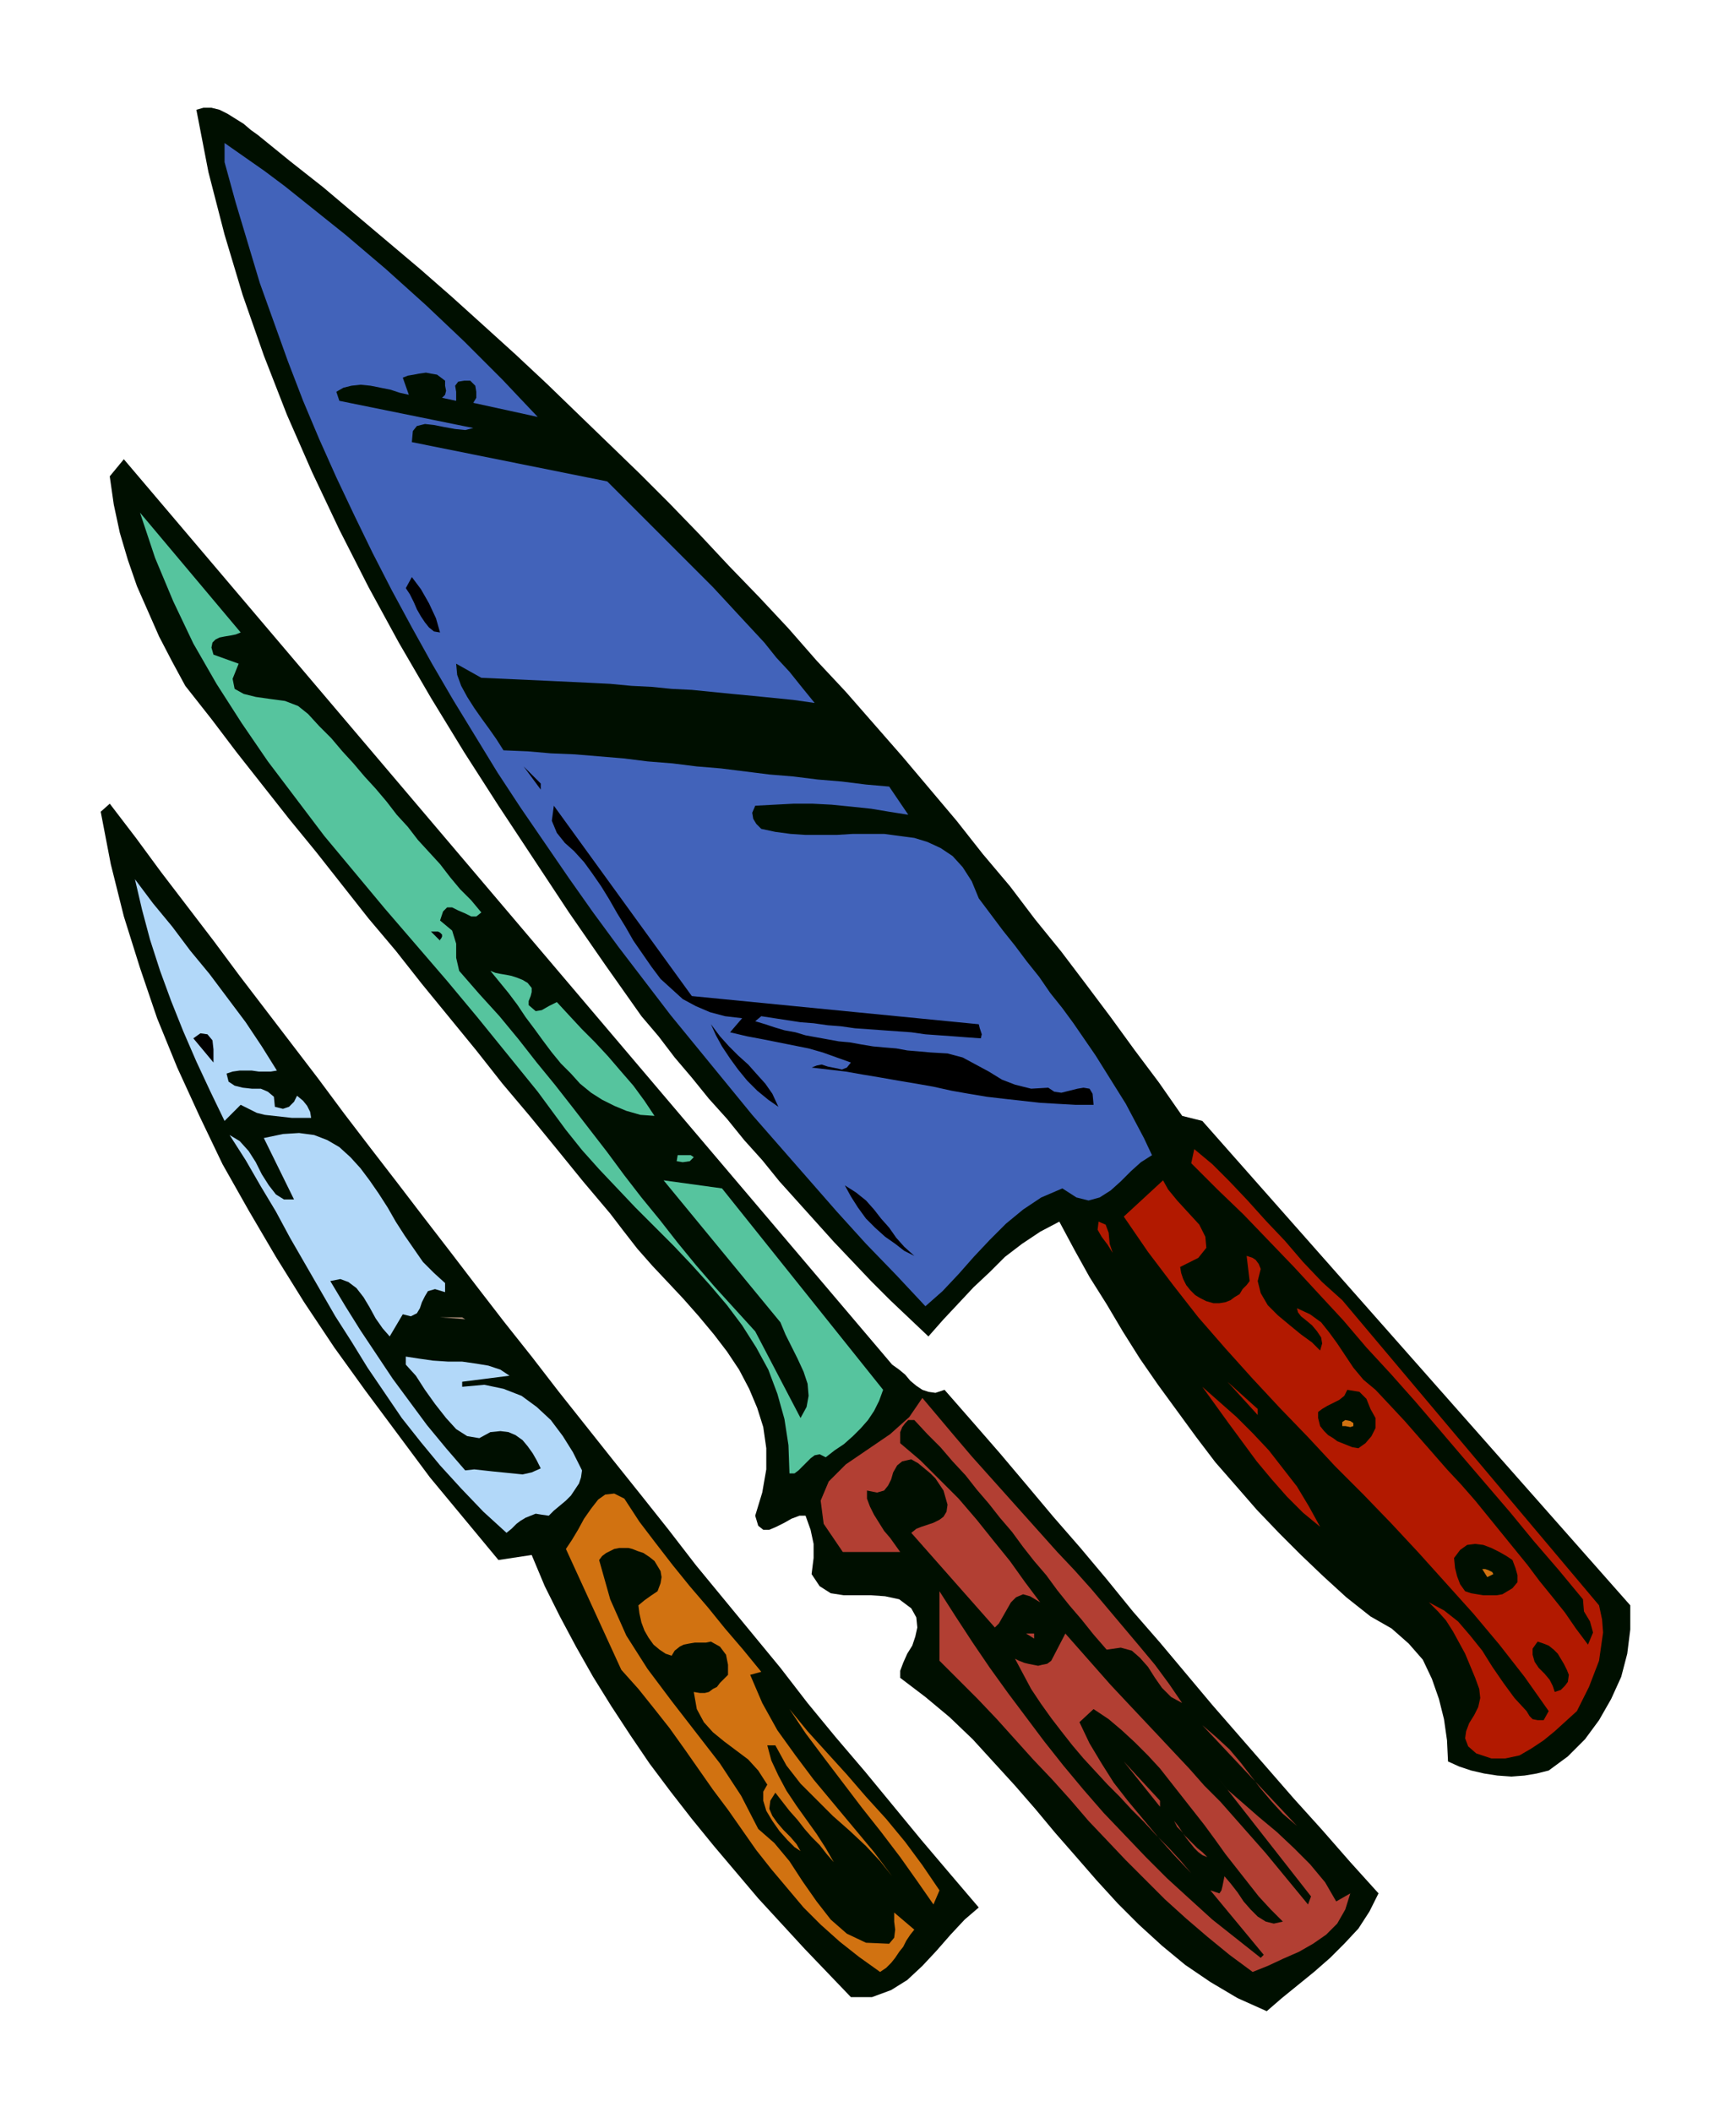
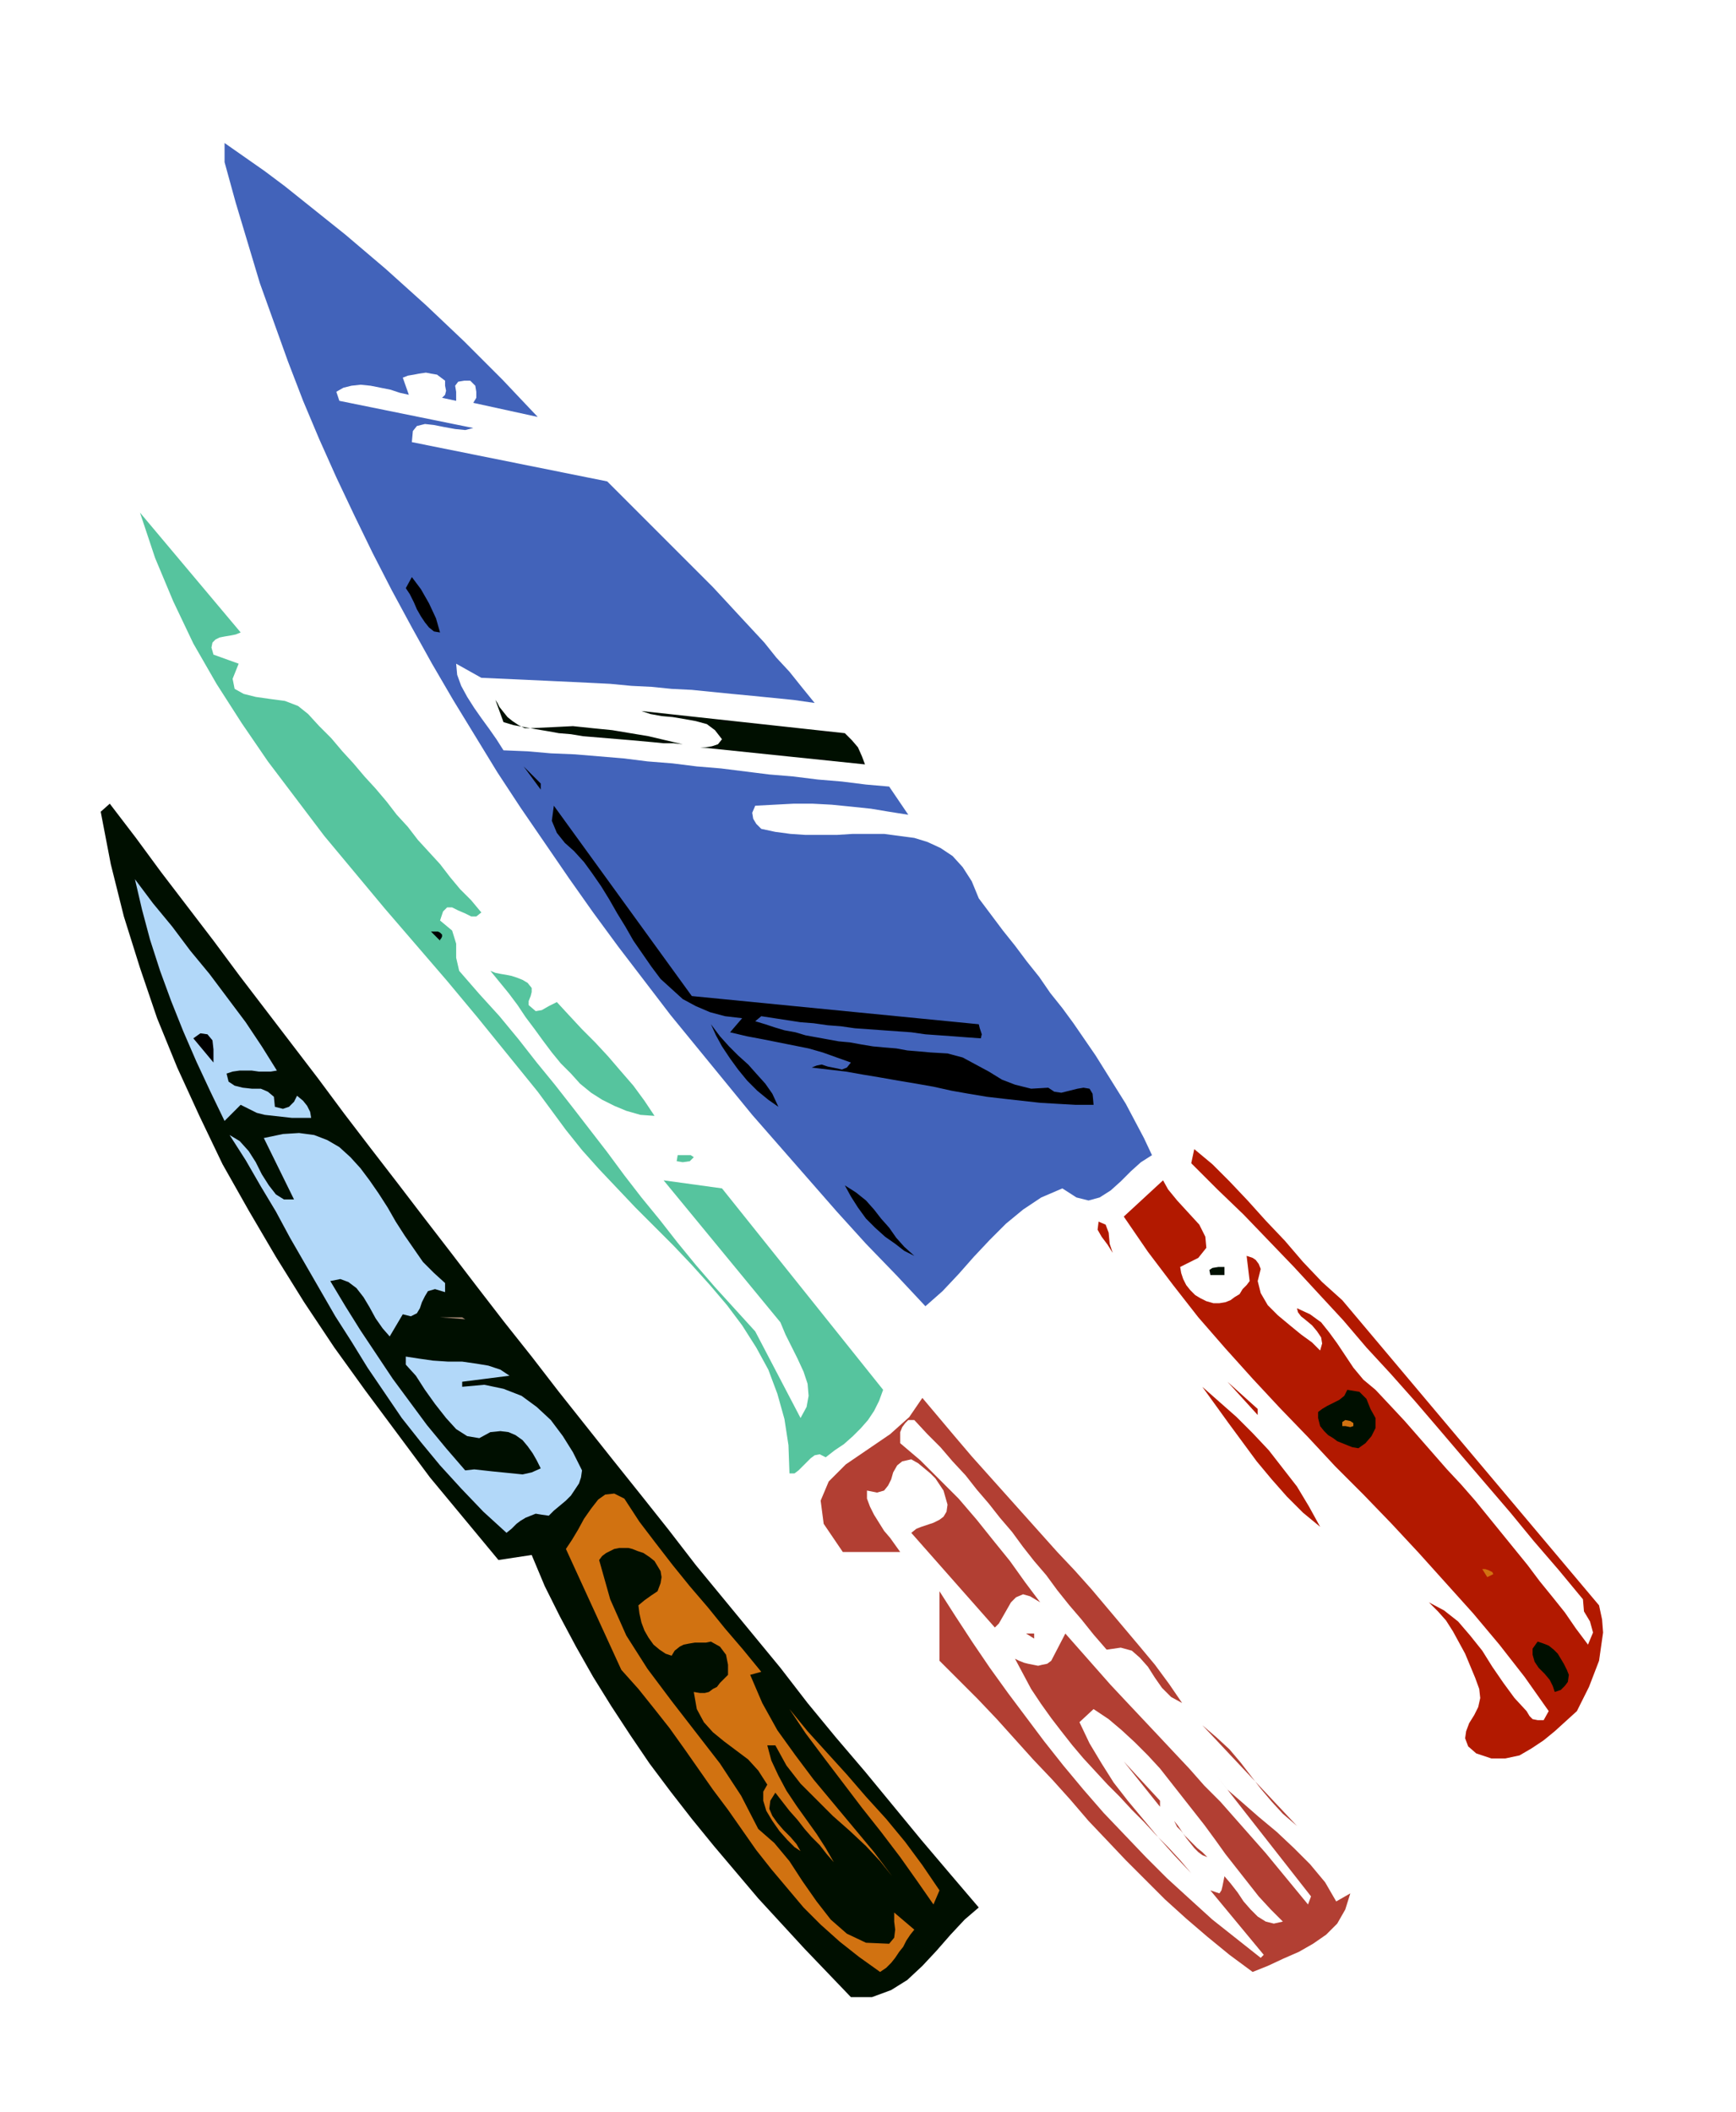
<svg xmlns="http://www.w3.org/2000/svg" width="1.724in" height="2.097in" fill-rule="evenodd" stroke-linecap="round" preserveAspectRatio="none" viewBox="0 0 1724 2097">
  <style>.pen1{stroke:none}.brush2{fill:#000f00}.brush4{fill:#56c49e}.brush5{fill:#000}.brush6{fill:#b2d8f9}.brush7{fill:#b21900}.brush9{fill:#b23f33}.brush10{fill:#d17211}</style>
-   <path d="m1174 1108 20 5 425 481v24l-3 24-6 23-10 22-12 21-14 19-17 17-19 14-12 3-12 2-13 1-14-1-13-2-13-3-12-4-11-5-1-21-3-21-5-20-7-20-9-19-14-16-17-15-21-12-24-19-23-21-22-21-22-22-22-23-20-23-21-24-19-25-19-26-19-26-18-26-17-27-16-27-17-27-15-27-15-28-19 10-18 12-17 13-15 15-16 15-15 16-15 16-15 17-19-18-19-18-19-19-18-19-19-20-18-20-18-20-18-20-17-21-18-20-17-21-18-20-17-21-17-20-16-21-17-20-36-51-36-52-35-53-35-53-34-53-33-54-32-55-30-55-29-57-27-57-25-57-23-59-21-60-18-60-16-62-12-62 7-2h8l8 2 8 4 8 5 8 5 7 6 7 5 32 26 33 26 32 27 32 27 32 27 32 28 31 28 32 29 31 29 31 30 30 29 31 30 30 30 30 31 29 31 30 31 29 31 28 32 29 31 28 32 28 32 27 32 27 32 26 33 27 32 25 33 26 32 25 33 24 32 24 33 24 32 23 33z" class="pen1 brush2" />
  <path d="m534 414-64-14 3-5v-6l-1-6-5-5h-6l-6 1-3 4 1 6v9l-14-3 3-3 1-4-1-5v-5l-4-3-4-3-6-1-5-1-7 1-5 1-6 1-5 2 6 17-9-2-9-3-10-2-10-2-10-1-9 1-8 2-7 4 3 9 133 27-8 2-10-1-11-2-10-2-9-1-8 2-4 5-1 11 194 39 13 13 14 14 13 13 13 13 13 13 13 13 13 13 13 13 13 14 12 13 13 14 13 14 12 15 13 14 12 15 13 16-21-3-20-2-20-2-21-2-20-2-20-2-20-1-20-2-20-1-21-2-20-1-21-1-21-1-22-1-22-1-22-1-25-14 1 11 4 11 6 11 7 11 7 10 8 11 7 10 7 11 24 1 23 2 24 1 24 2 24 2 24 3 25 2 24 3 24 2 24 3 24 3 24 2 24 3 24 2 24 3 23 2 19 28-19-3-18-3-19-2-20-2-19-1h-19l-19 1-19 1-3 7 1 6 3 5 5 5 14 3 15 2 15 1h31l16-1h31l15 2 15 2 13 4 13 6 12 8 10 11 9 14 7 17 12 16 12 16 12 15 12 16 12 15 11 16 12 15 11 15 11 16 11 16 10 16 10 16 10 16 9 17 9 17 8 17-11 7-10 9-10 10-10 9-11 7-11 3-12-3-14-9-21 9-18 12-17 14-16 16-16 17-15 17-16 17-17 15-29-31-30-31-29-32-28-32-28-32-28-32-27-33-27-33-27-33-26-34-26-34-25-34-24-34-24-35-24-35-23-35-22-36-22-36-21-36-20-36-20-37-19-37-18-37-18-38-17-38-16-38-15-39-14-39-14-39-12-40-12-40-11-40v-19l20 14 20 14 20 15 20 16 20 16 20 16 20 17 20 17 20 18 20 18 19 18 19 18 19 19 19 19 17 18 18 19z" class="pen1" style="fill:#4263ba" />
-   <path d="M475 428h17-17zm67 14h11-11zm344 913 7 5 6 5 5 6 6 5 6 4 6 2 7 1 9-3 28 32 27 31 27 32 26 31 27 31 26 31 26 32 27 31 26 31 26 31 27 31 27 31 27 31 28 31 28 32 28 31-9 18-11 17-14 15-14 14-16 14-16 13-16 13-15 13-29-13-27-16-25-17-23-19-23-21-21-21-21-23-20-23-21-24-20-24-20-23-21-23-21-23-23-22-24-20-25-19v-7l3-8 4-9 5-8 3-9 2-9-1-10-5-9-12-9-14-3-14-1h-27l-13-2-11-7-8-12 2-16v-14l-3-14-5-14h-6l-8 3-7 4-8 4-7 3h-6l-5-4-3-10 7-23 4-23v-21l-3-21-6-19-8-19-10-19-12-18-13-17-15-18-15-17-15-16-16-17-15-17-14-18-13-17-27-32-26-32-27-33-27-32-26-33-27-33-27-33-26-33-27-32-26-33-26-33-27-33-26-33-26-33-25-33-26-33-13-24-13-25-11-25-11-25-9-26-8-27-6-28-4-28 14-17 763 899z" class="pen1 brush2" />
  <path d="m239 628-5 2-5 1-6 1-5 1-4 2-3 3-1 5 2 7 25 9-6 15 2 10 9 5 12 3 14 2 15 2 13 5 10 8 11 12 12 12 11 13 11 12 11 13 11 12 11 13 10 13 11 12 10 13 11 12 11 12 10 13 10 12 11 11 10 12-5 4h-5l-6-3-7-3-6-3h-5l-4 4-3 9 12 10 4 13v14l3 13 20 23 20 22 19 23 18 23 18 22 18 23 17 22 17 22 17 23 17 22 18 22 18 23 18 22 19 22 20 22 20 22 45 86 6-11 2-11-1-12-4-12-6-13-6-12-6-12-5-12-116-141 58 8 160 200-4 11-5 10-6 9-7 8-8 8-9 8-9 6-9 7-6-3-5 1-4 3-4 4-4 4-4 4-4 3h-5l-1-28-4-26-7-25-9-24-12-22-14-22-15-20-17-20-18-20-18-19-19-19-19-19-18-19-18-19-17-19-16-20-28-38-30-37-30-37-30-36-31-36-31-36-30-36-30-36-28-37-28-37-26-38-25-39-23-40-20-42-18-43-15-45 100 119z" class="pen1 brush4" />
  <path d="m437 628-6-1-5-4-4-5-4-6-4-7-3-7-4-8-4-6 6-11 9 12 8 14 7 15 4 14z" class="pen1 brush5" />
  <path d="m528 723 21-1 20-1 19 2 20 2 18 3 18 3 17 4 17 4-9-1h-10l-10-1-11-1-11-1-12-1-12-1-12-1-12-1-12-2-12-1-11-2-12-2-11-2-11-2-10-3-8-22 2 3 2 4 4 5 4 5 5 4 6 4 6 3h7zm56-25 41 8-41-8zm255 30 7 7 6 7 4 9 3 8-164-17h6l6-1 6-2 4-5-7-9-8-6-11-3-11-2-12-2-11-1-11-2-9-3 202 22z" class="pen1 brush2" />
  <path d="m537 784-17-23 17 17v6z" class="pen1 brush5" />
  <path d="m972 1894-14 12-14 15-14 16-14 15-15 14-16 10-19 7h-21l-23-24-23-24-23-25-23-25-22-26-22-26-22-27-21-27-21-28-19-28-19-29-18-29-17-30-16-30-15-30-13-31-33 5-34-41-34-41-32-43-32-43-31-43-30-45-28-45-27-46-26-46-23-48-22-48-20-49-17-50-16-51-13-52-10-52 9-8 26 34 25 34 26 34 26 34 26 35 26 34 26 34 26 34 26 35 26 34 27 35 26 34 27 35 26 34 27 35 27 34 27 35 27 34 27 34 28 35 27 34 27 35 28 34 28 34 28 34 27 35 28 34 29 34 28 34 28 34 28 33 29 34z" class="pen1 brush2" />
  <path d="m972 1017 1 4 1 3 1 3-1 4-14-1-13-1-14-1-14-1-14-2-14-1-14-1-14-1-14-1-14-2-13-1-14-2-13-1-13-2-13-2-13-2-6 5 10 3 9 3 10 3 11 2 10 3 11 2 11 2 11 2 11 1 11 2 12 2 11 1 12 1 11 2 12 1 11 1 17 1 15 4 13 7 13 7 13 8 13 5 16 4 17-1 6 4 7 1 8-2 8-2 6-1 6 1 3 5 1 11h-18l-18-1-17-1-18-2-18-2-17-2-18-3-17-3-18-4-17-3-18-3-17-3-18-3-17-3-17-2-17-2 5-2 5-1 6 2 5 1 5 1 4 1 5-2 4-5-14-5-14-5-14-4-15-3-15-3-15-3-16-3-17-4 12-14-17-2-15-4-14-6-13-7-11-10-11-10-9-12-9-13-9-13-8-14-8-13-8-14-8-13-9-13-8-11-10-11-9-8-8-10-5-12 2-15 137 189 285 28z" class="pen1 brush5" />
  <path d="m275 1063-6 1h-12l-7-1h-12l-7 1-6 2 2 8 6 4 8 2 9 1h9l7 3 6 5 1 10 8 2 6-2 5-5 3-6 6 5 4 5 3 6 1 6h-19l-9-1-9-1-9-1-8-2-8-4-8-4-16 16-14-29-14-30-13-30-12-30-11-30-10-31-8-30-7-30 18 24 19 23 18 24 19 23 18 24 18 24 16 24 15 24z" class="pen1 brush6" />
  <path d="M439 928v2l-1 2-1 1v1l-9-9h7l2 1 2 2z" class="pen1 brush5" />
  <path d="M528 981v4l-1 4-2 5v4l7 6 6-1 7-4 8-4 12 13 13 14 13 13 13 14 12 14 13 15 11 15 10 15-14-1-14-4-12-5-12-6-11-7-11-9-9-10-10-10-9-11-9-12-8-11-9-12-8-12-9-12-9-11-9-11 5 2 5 1 6 1 5 1 6 2 5 2 5 3 4 5z" class="pen1 brush4" />
  <path d="m773 1099-10-7-11-9-10-10-9-11-8-11-8-12-6-11-5-11 9 12 9 10 9 9 10 9 8 9 9 10 7 10 6 13zm-561-57v13l-20-24 7-5 7 1 5 6 1 9z" class="pen1 brush5" />
  <path d="m292 1191-30-61 19-4 16-1 15 2 13 5 12 7 11 10 10 11 9 12 9 13 9 14 8 14 9 14 9 13 9 13 11 11 11 10v9l-10-3-7 2-3 5-3 6-2 6-3 5-6 3-8-2-13 22-7-8-7-10-6-11-6-10-7-9-8-6-8-3-10 2 15 25 15 24 16 24 16 24 17 23 17 23 19 23 19 22 9-1 9 1 9 1 10 1 10 1 10 1 9-2 9-4-4-8-4-7-5-7-5-6-7-5-7-3-8-1-10 1-11 6-12-2-11-7-10-11-11-14-10-14-9-14-10-11v-8l13 2 14 2 15 1h14l14 2 12 2 12 4 9 6-47 6v5l22-2 19 4 18 7 15 11 14 13 12 16 10 16 9 18-1 7-2 6-4 6-4 6-5 5-6 5-6 5-5 5-7-1-6-1-5 2-5 2-5 3-4 3-5 5-5 4-23-21-22-23-21-23-19-23-19-24-17-25-17-25-16-26-16-25-15-26-15-26-15-26-14-26-15-25-15-26-16-25 10 6 9 10 7 11 6 12 7 11 7 9 8 5h10z" class="pen1 brush6" />
  <path d="m1333 1291 255 303 3 14 1 13-2 14-2 14-5 13-5 13-6 12-6 12-11 10-11 10-11 9-12 8-12 7-14 3h-14l-15-5-8-7-3-8 1-7 3-8 5-8 4-8 2-9-1-9-4-11-5-12-5-12-6-11-6-11-7-11-8-9-9-9 15 8 14 11 12 14 12 15 10 16 11 16 11 15 12 13 3 5 3 3 5 1h6l5-9-24-34-25-32-26-31-27-30-27-30-27-29-28-29-28-28-27-29-28-29-27-29-27-30-27-31-25-32-25-33-24-35 39-36 5 9 9 11 11 12 11 12 6 12 1 11-8 10-18 9 1 6 2 6 3 6 4 5 5 5 5 3 6 3 7 2h6l6-1 5-2 4-3 5-3 3-5 4-4 3-4-3-25 6 2 3 2 3 4 2 5-3 12 3 12 7 12 10 10 12 10 11 9 11 8 8 8 2-7-1-6-4-6-5-6-6-5-5-4-3-4-1-4 13 6 11 8 8 10 8 11 8 12 8 12 10 12 12 10 15 16 14 15 14 16 14 16 14 16 14 15 14 16 13 16 13 16 13 16 13 16 12 16 13 16 12 15 11 16 12 16 5-12-3-11-6-10-1-12-24-29-25-29-23-28-24-28-24-28-23-27-24-28-24-27-24-26-23-27-25-27-24-26-25-26-25-26-26-25-26-26 3-14 18 15 17 17 18 19 18 20 19 20 18 21 19 20 20 18z" class="pen1 brush7" />
  <path d="m689 1149-4 4-7 1-6-1 1-6h13l3 2z" class="pen1 brush4" />
  <path d="m908 1247-10-5-9-7-10-7-10-9-9-9-8-11-7-11-6-11 11 7 10 8 8 9 7 9 8 9 7 10 8 9 10 9z" class="pen1 brush5" />
  <path d="m1105 1244-5-8-6-8-4-7 1-8 7 3 3 8 1 11 3 9z" class="pen1 brush7" />
  <path d="M1216 1266h-14l-1-5 3-2 6-1h6v8z" class="pen1 brush2" />
-   <path d="m1124 1277 53 78-53-78z" class="pen1 brush7" />
  <path d="m462 1310-25-2h22l3 2z" class="pen1" style="fill:#a08472" />
  <path d="m1249 1405-30-33 30 27v6zm62 111-17-14-16-16-15-17-15-18-14-19-14-19-13-18-13-18 17 15 17 15 16 16 16 17 14 18 14 18 12 20 11 20z" class="pen1 brush7" />
  <path d="M1366 1408v10l-4 8-6 7-7 5-6-1-5-2-5-2-5-2-4-3-5-3-4-4-4-5-2-8v-6l4-3 5-3 6-3 6-3 5-4 3-6 12 2 7 7 4 10 5 9z" class="pen1 brush2" />
  <path d="m1174 1691-11-6-9-9-7-10-7-11-8-9-8-7-11-3-14 2-13-15-12-15-12-14-12-15-11-15-12-14-11-14-11-15-12-14-11-14-12-14-11-14-13-14-12-14-13-13-13-14h-6l-3 3-3 4-2 5v11l20 17 19 19 19 19 18 21 16 20 17 21 15 21 15 20-10-6-7-2-7 3-5 5-4 7-4 7-4 7-4 4-83-94 5-4 5-2 6-2 6-2 6-3 4-3 3-5 1-7-2-7-2-7-4-6-4-6-5-5-6-5-6-5-7-4-9 2-5 4-4 7-2 7-3 6-4 5-7 2-10-2v8l3 8 4 8 5 8 5 8 6 7 5 7 5 7h-57l-19-28-3-23 8-19 17-17 22-15 22-15 19-17 13-19 16 19 16 19 17 20 17 19 17 19 17 19 17 19 17 19 17 18 17 19 16 19 16 19 16 19 15 18 14 19 13 19z" class="pen1 brush9" />
  <path d="M1344 1413v3l-3 1-5-1h-3v-4l3-2 5 1 3 2zm-724 75 15 23 16 21 17 22 17 21 18 21 17 21 18 21 18 22-11 3 12 28 15 27 18 25 18 24 20 24 20 24 20 24 18 24-12-15-14-15-16-15-17-15-16-16-16-16-14-18-11-20h-8l4 15 7 15 8 15 10 15 10 14 10 14 9 14 8 14-7-8-7-9-8-8-7-8-7-9-8-9-7-9-7-9-5 8-1 8 3 7 5 7 6 7 7 7 6 7 4 7-6-4-7-7-8-9-7-10-6-10-3-10v-9l4-7-9-14-10-11-12-9-12-9-11-9-9-10-7-13-3-17 6 1h5l4-1 4-3 4-2 3-4 4-4 4-4v-10l-2-10-6-8-9-5-5 1h-11l-6 1-5 1-4 2-5 4-3 5-6-2-6-4-6-5-5-7-4-7-3-8-2-9-1-8 6-5 7-5 6-4 3-8 1-6-1-6-3-5-3-5-5-4-6-4-6-2-5-2-4-1h-9l-5 1-4 2-4 2-4 3-3 4 11 39 16 36 21 33 24 32 24 31 24 31 21 32 17 33 16 14 15 18 13 20 14 20 14 18 16 14 19 9 23 1 5-6 1-8-1-8v-9l20 17-4 5-4 6-3 6-4 5-4 6-4 5-5 5-6 4-21-15-19-15-19-17-17-17-16-19-16-19-15-19-14-20-14-20-15-20-14-20-14-20-15-21-15-19-16-20-17-19-55-120 6-9 6-10 6-11 7-10 7-9 7-5 9-1 10 5z" class="pen1 brush10" />
-   <path d="m1502 1549 3 8 2 7v7l-5 6-5 3-5 3-6 1h-13l-6-1-6-1-6-2-5-7-3-8-2-8-1-10 6-8 7-5 8-1 8 1 8 3 8 4 7 4 6 4z" class="pen1 brush2" />
  <path d="m1336 1538 16 9-16-9zm147 25-6 3-5-8h3l3 1 4 2 1 2z" class="pen1 brush10" />
  <path d="m1252 1944 3-3-53-64 9 3 2-3 1-4 1-5 1-5 6 7 7 9 6 9 7 8 7 7 8 5 8 2 9-2-12-12-12-13-11-14-11-14-11-14-10-14-11-15-11-14-11-14-11-14-11-14-12-13-13-13-13-12-13-11-15-10-14 13 10 21 12 20 12 19 14 18 15 18 15 18 16 18 17 18-11-13-12-13-12-12-12-13-12-12-12-13-12-12-12-13-12-13-11-13-11-14-10-13-10-14-10-15-8-15-8-15 4 2 5 2 4 1 5 1 5 1 4-1 5-1 4-3 14-27 15 17 15 17 15 17 15 16 16 17 16 17 15 16 16 17 15 17 16 16 15 17 15 17 15 17 14 17 14 17 14 17 3-8-94-120 11 14 15 13 16 14 18 15 17 16 16 16 15 18 11 19 14-8-5 16-8 14-11 11-13 9-14 8-16 7-15 7-15 6-23-17-22-18-21-18-21-19-19-19-20-20-18-19-19-20-18-21-18-20-19-20-18-20-18-20-19-20-19-19-19-19v-69l16 25 17 26 17 25 18 25 18 24 18 24 19 24 20 24 20 23 21 22 21 22 21 21 23 21 22 20 24 19 24 19z" class="pen1 brush9" />
  <path d="m1027 1627-8-5h8v5z" class="pen1 brush9" />
  <path d="m1558 1663-1 7-3 4-4 4-6 2-2-6-3-6-5-6-6-6-4-6-2-7v-6l5-7 6 2 5 2 5 4 4 4 3 5 3 5 3 6 2 5z" class="pen1 brush2" />
-   <path d="m767 1674 11 17-11-17zm166 203-6 14-16-23-17-24-19-25-19-24-19-25-19-25-18-24-16-24 18 22 19 21 20 22 19 22 20 22 19 23 17 23 17 25z" class="pen1 brush10" />
+   <path d="m767 1674 11 17-11-17m166 203-6 14-16-23-17-24-19-25-19-24-19-25-19-25-18-24-16-24 18 22 19 21 20 22 19 22 20 22 19 23 17 23 17 25z" class="pen1 brush10" />
  <path d="m1158 1705 16 19-16-19zm130 108-94-100 14 12 13 12 11 13 10 13 10 13 11 13 11 12 14 12zm-136-19-36-45 36 39v6zm47 50-5-2-4-3-4-4-4-5-4-5-4-6-4-6-4-5 3 6 4 4 4 5 4 4 4 4 4 4 5 4 5 5z" class="pen1 brush9" />
</svg>